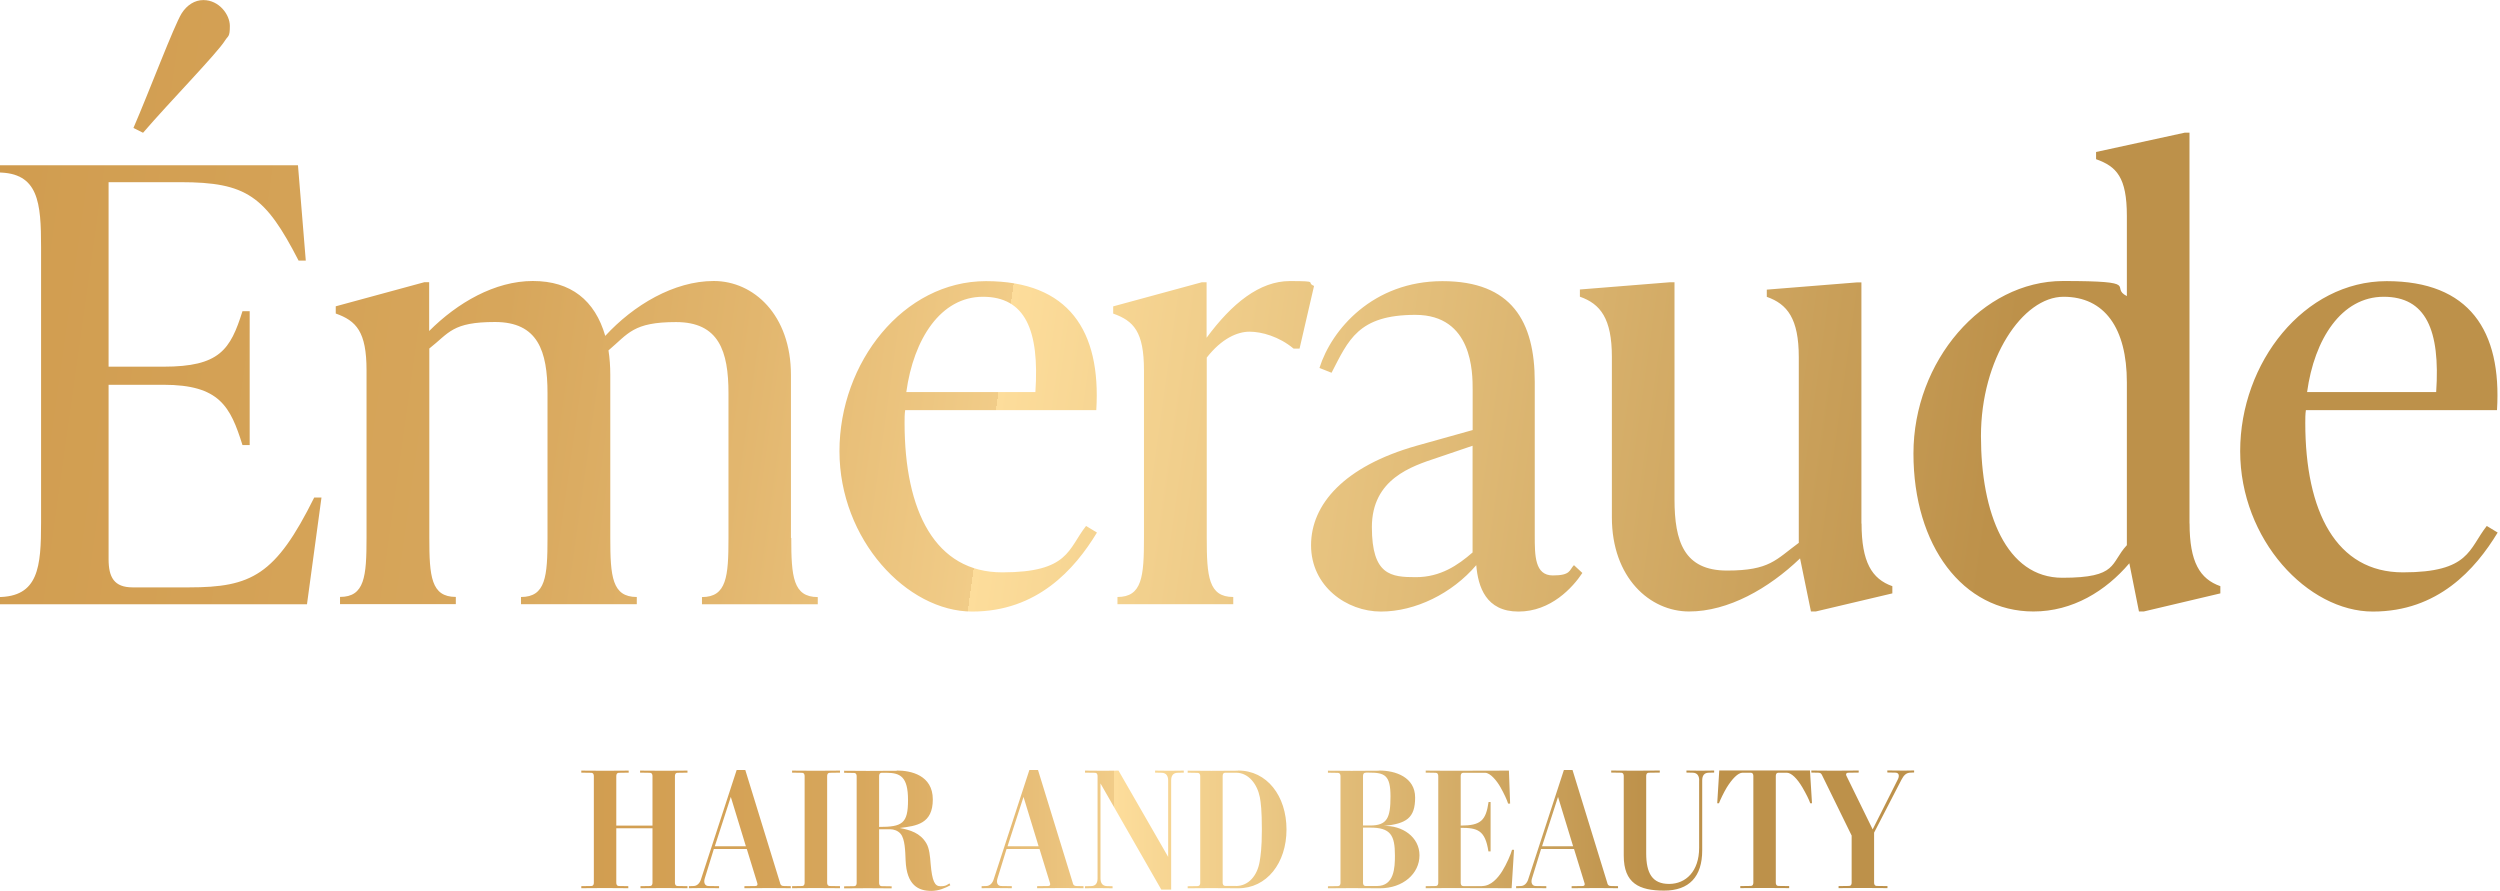
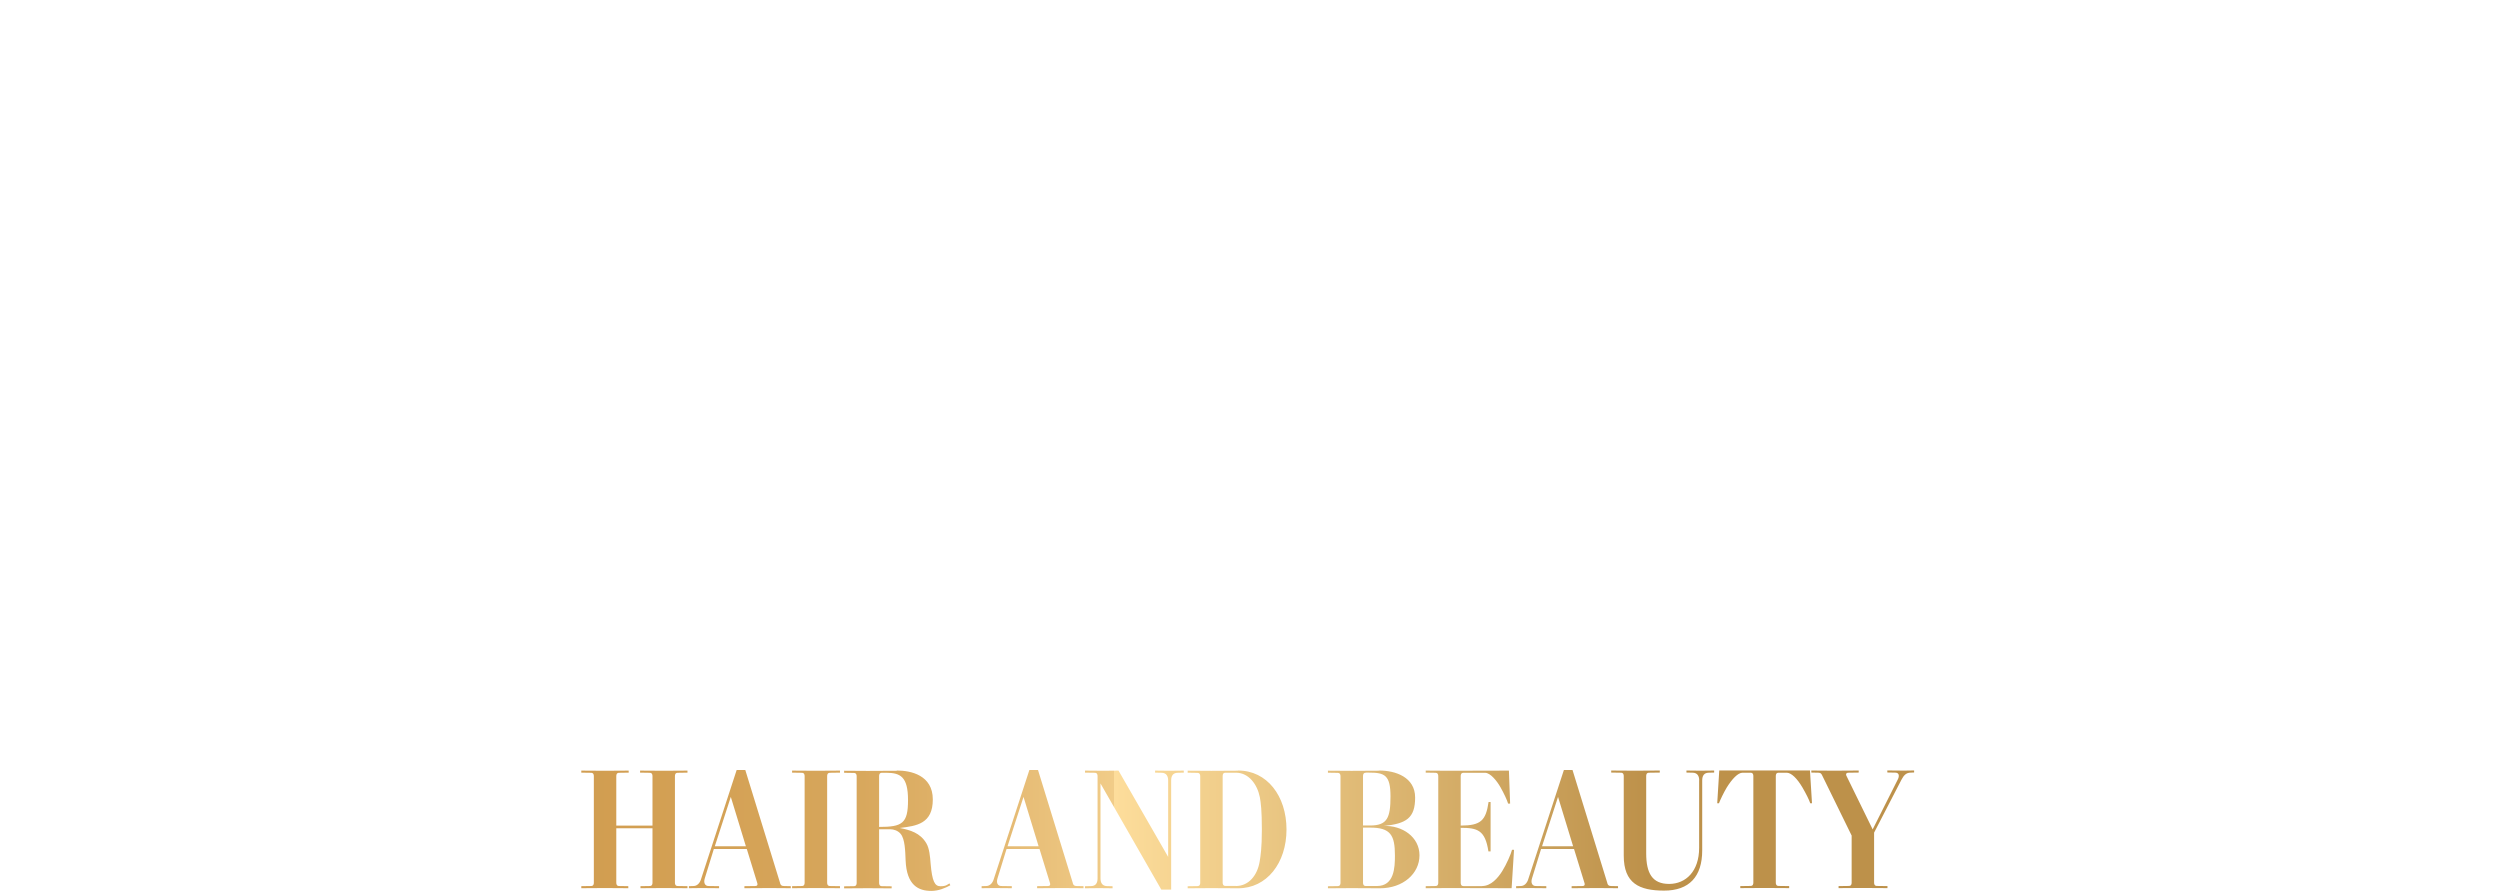
<svg xmlns="http://www.w3.org/2000/svg" xmlns:xlink="http://www.w3.org/1999/xlink" id="Layer_1" data-name="Layer 1" viewBox="0 0 3329.2 1186.2">
  <defs>
    <style>      .cls-1 {        fill: url(#linear-gradient);      }      .cls-1, .cls-2 {        stroke-width: 0px;      }      .cls-2 {        fill: url(#linear-gradient-2);      }    </style>
    <linearGradient id="linear-gradient" x1="17.6" y1="289" x2="3314.5" y2="751.4" gradientUnits="userSpaceOnUse">
      <stop offset="0" stop-color="#cf9a4d" />
      <stop offset="0" stop-color="#d19d50" />
      <stop offset=".2" stop-color="#d7a65b" />
      <stop offset=".3" stop-color="#e2b66e" />
      <stop offset=".4" stop-color="#f1cc88" />
      <stop offset=".4" stop-color="#fddd9b" />
      <stop offset=".8" stop-color="#bd914a" />
    </linearGradient>
    <linearGradient id="linear-gradient-2" x1="774.1" y1="1105.9" x2="2549" y2="1105.9" xlink:href="#linear-gradient" />
  </defs>
-   <path class="cls-1" d="M428.1,662.6l-19.3,142.1H-3.1v-9.6c54.6,0,57.8-40.1,57.8-99.6v-366.2c0-59.4-3.2-99.6-57.8-99.6v-9.6h399.9l10.4,126.9h-9.6c-44.2-85.9-69.1-104.4-157.4-104.4h-95.6v245.7h73.1c74.7,0,89.1-22.5,105.2-73.9h9.6v178.3h-9.6c-16.1-51.4-30.5-80.3-105.2-80.3h-73.1v232.1c0,24.1,7.2,37.7,32.1,37.7h74.7c83.5,0,115.6-16.1,167-119.6h9.6ZM190.5,176.8l-12.8-6.4c20.9-48.2,53.8-135.7,64.2-152.6C249.1,6.5,259.5.1,270.8.1c20.9,0,35.3,19.3,35.3,34.5s-2.4,12.8-6.4,19.3c-10.4,16.9-74.7,82.7-109.2,122.9ZM1053.7,716.4c0,51.4,2.4,78.7,35.3,78.7v9.6h-154.2v-9.6c32.9,0,35.3-27.3,35.3-78.7v-192.7c0-56.2-12.8-94.8-69.9-94.8s-63.4,15.3-89.9,37.7c1.6,10.4,2.4,20.9,2.4,32.9v216.8c0,51.4,2.4,78.7,35.3,78.7v9.6h-154.2v-9.6c32.9,0,35.3-27.3,35.3-78.7v-192.7c0-56.2-12.8-94.8-69.9-94.8s-61,14.5-87.5,35.3v252.1c0,51.4,2.4,78.7,35.3,78.7v9.6h-154.2v-9.6c32.9,0,35.3-27.3,35.3-78.7v-223.2c0-51.4-13.7-65.8-41-75.5v-9.6l118-32.1h6.4v65c37.7-37.7,87.5-66.6,138.1-66.6s82.7,25.7,96.4,73.1c37.7-41,91.5-73.1,144.5-73.1s102.8,45,102.8,125.3v216.8ZM1460.8,709.2c-29.7,49-79.5,105.2-166.2,105.2s-176.7-95.6-176.7-213.6,85.1-226.4,195.1-226.4,153.4,65.8,146.9,171.8h-254.5c-.8,5.6-.8,11.2-.8,16.9,0,118,41,199.1,130.1,199.1s87.5-31.3,111.6-61.8l14.5,8.8ZM1207,522.1h171.8c5.6-82.7-13.7-126.9-69.9-126.9s-92.3,56.2-102,126.9ZM1749.9,380.7l-19.3,83.5h-8c-19.3-16.1-42.6-22.5-58.6-22.5s-36.9,8.8-57,34.5v240.1c0,51.4,2.4,78.7,35.3,78.7v9.6h-154.2v-9.6c32.9,0,35.3-27.3,35.3-78.7v-223.2c0-51.4-13.7-65.8-41-75.5v-9.6l118-32.1h6.4v73.9c33.7-45.8,70.7-75.5,110.8-75.5s20.9,1.6,32.1,6.4ZM2107.2,763c-12.8,19.3-41.8,51.4-85.1,51.4s-53.8-32.9-56.2-61.8c-32.1,37.7-81.1,61.8-126.9,61.8s-93.1-33.7-93.1-88.3,44.2-105.2,140.5-132.5l74.7-20.9v-53.8c0-22.5,0-99.6-76.3-99.6s-89.1,33.7-111.6,77.1l-16.1-6.4c16.1-51.4,71.5-115.6,163.8-115.6s122.9,53.8,122.9,134.1v204.8c0,26.5,0,53,24.1,53s21.7-7.2,28.1-13.7l11.2,10.4ZM1961,735.7v-142.1l-47.4,16.1c-33.7,11.2-86.7,28.1-86.7,92.3s25.7,66.6,58.6,66.6,56.2-16.1,75.5-32.9ZM2479,697.1c0,51.4,13.7,73.9,41,83.5v9.6l-102,24.1h-6.4l-14.5-70.7c-41.8,40.1-95.6,70.7-147.8,70.7s-102.8-45-102.8-125.3v-213.6c0-51.4-15.3-70.7-42.6-80.3v-9.6l119.6-9.6h6.4v289.1c0,56.2,12.8,94.8,69.9,94.8s65-14.5,95.6-36.9v-247.3c0-51.4-15.3-70.7-42.6-80.3v-9.6l119.6-9.6h6.4v321.2ZM2915.8,697.1c0,51.4,13.7,73.9,41,83.5v9.6l-102,24.1h-6.4l-12.8-64.2c-31.3,36.9-75.5,64.2-127.7,64.2-94,0-159.8-87.5-159.8-210.4s91.5-229.7,199.1-229.7,61,8,85.1,20.1v-106.8c0-51.4-13.7-65.8-41-75.5v-9.6l118-25.7h6.4v520.3ZM2832.3,726v-216.8c0-72.3-29.7-114-84.3-114s-110,82.7-110,185.5,33.7,188.7,108.4,188.7,63.4-19.3,85.9-43.4ZM3326.1,709.2c-29.7,49-79.5,105.2-166.2,105.2s-176.7-95.6-176.7-213.6,85.1-226.4,195.1-226.4,153.4,65.8,146.9,171.8h-254.5c-.8,5.6-.8,11.2-.8,16.9,0,118,41,199.1,130.1,199.1s87.5-31.3,111.6-61.8l14.5,8.8ZM3072.4,522.1h171.8c5.6-82.7-13.7-126.9-69.9-126.9s-92.3,56.2-102,126.9Z" />
  <path class="cls-2" d="M820.7,1103v72.4c0,2,.5,4.5,3.8,4.5l12.2.2v2.7c-9,0-22.2-.2-31.2-.2s-21.9.2-31.4.2v-2.7l12.9-.2c3.4,0,3.8-2.5,3.8-4.5v-141.8c0-2-.5-4.5-3.8-4.5l-12.9-.2v-2.7c9.5,0,21.9.2,31.4.2s22.6-.2,31.7-.2v2.7l-12.7.2c-3.4,0-3.8,2.5-3.8,4.5v65.8h48.2v-65.8c0-2-.5-4.5-3.8-4.5l-12.7-.2v-2.7c9,0,22.6.2,31.7.2s21.9-.2,31.4-.2v2.7l-12.9.2c-3.4,0-3.8,2.5-3.8,4.5v141.8c0,2,.5,4.5,3.8,4.5l12.9.2v2.7c-9.5,0-21.9-.2-31.4-.2s-22.2.2-31.2.2v-2.7l12.2-.2c3.4,0,3.8-2.5,3.8-4.5v-72.4h-48.2ZM1038.8,1176.1c.7,2.5,2,3.8,5,3.8l9.3.2v2.7c-8.4,0-19.2-.2-27.6-.2s-24.4.2-34.2.2v-2.7l14.7-.2c2.5,0,3.2-1.8,2.5-3.8l-14-45.5h-43.9l-12,38.9c-2,6.1.2,10.4,5,10.4l14,.2v2.7c-6.8,0-16.7-.2-23.5-.2s-11.1.2-16.7.2v-2.7l6.1-.2c4.5,0,8.6-3.4,10.4-10.2l47.1-144.3h11.5l46.4,150.7ZM973.2,1061.2l-21.3,65.8h41.4l-20.1-65.8ZM1101.5,1175.4c0,2,.5,4.5,3.8,4.5l13.3.2v2.7c-9,0-23.3-.2-32.4-.2s-21.9.2-31.4.2v-2.7l12.9-.2c3.4,0,3.8-2.5,3.8-4.5v-141.8c0-2-.5-4.5-3.8-4.5l-12.9-.2v-2.7c9.5,0,21.9.2,31.4.2s23.3-.2,32.4-.2v2.7l-13.3.2c-3.4,0-3.8,2.5-3.8,4.5v141.8ZM1194.5,1026.1c18.3,0,47.7,6.1,47.7,38.5s-21.5,35.3-44.1,38c14,2.7,27.4,6.6,35.5,20.4,4.1,6.8,5,17.9,5.7,27.1,2,24,5.7,30.1,13.1,30.1s8.8-2,12-3.8l1.1,2.5c-6.8,3.8-15.8,7.5-25.3,7.5-17.2,0-32.8-7.5-34.2-40.5-.5-12-.7-28.7-6.8-35.7-3.6-4.1-9-5.9-13.8-5.9h-14.7v71.3c0,2,.5,4.5,3.8,4.5l12.9.2v2.7c-9,0-22.9-.2-31.9-.2s-21.9.2-31.4.2v-2.7l12.9-.2c3.4,0,3.8-2.5,3.8-4.5v-141.8c0-2-.5-4.5-3.8-4.5l-12.9-.2v-2.7c9.5,0,21.9.2,31.4.2l38.9-.2ZM1170.7,1101.2c30.8,0,38.5-4.5,38.5-35.7s-10.2-36.4-29-36.4h-5.7c-3.4,0-3.8,2.5-3.8,4.5v67.6ZM1428.6,1176.1c.7,2.5,2,3.8,5,3.8l9.3.2v2.7c-8.4,0-19.2-.2-27.6-.2s-24.4.2-34.2.2v-2.7l14.7-.2c2.5,0,3.2-1.8,2.5-3.8l-14-45.5h-43.9l-12,38.9c-2,6.1.2,10.4,5,10.4l14,.2v2.7c-6.8,0-16.7-.2-23.5-.2s-11.1.2-16.7.2v-2.7l6.1-.2c4.5,0,8.6-3.4,10.4-10.2l47.1-144.3h11.5l46.4,150.7ZM1363,1061.2l-21.3,65.8h41.4l-20.1-65.8ZM1559.4,1184.7h-12.9l-81-141.4v126.5c0,6.1,2.7,10,8.4,10.2l7.7.2v2.7c-4.8,0-12-.2-17.6-.2s-14.7.2-19.2.2v-2.7l8.4-.2c5.7-.2,8.4-3.8,8.4-10.2v-136.2c0-2-.5-4.5-3.8-4.5l-12.9-.2v-2.7c9.5,0,15.4.2,24.9.2s14-.2,19.7-.2l66.1,114.9v-101.8c0-6.1-2.7-10-8.4-10.2l-9-.2v-2.7c4.8,0,13.3.2,19,.2s14.7-.2,19.2-.2v2.7l-8.4.2c-5.7.2-8.4,3.8-8.4,10.2v145.5ZM1648.5,1026.1c38.7-.2,64.7,33.9,64.7,78.5s-26.2,78.5-64.7,78.3l-35.5-.2c-9.5,0-21.9.2-31.4.2v-2.7l12.9-.2c3.4,0,3.8-2.5,3.8-4.5v-141.8c0-2-.5-4.5-3.8-4.5l-12.9-.2v-2.7c9.5,0,21.9.2,31.4.2l35.5-.2ZM1645.8,1179.9c17.2,0,28.7-14.3,31.7-32.8,1.1-6.8,2.9-17.4,2.9-42.5s-1.4-36.2-2.7-43c-3.4-17.2-14.9-32.6-31.7-32.6h-14c-3.4,0-3.8,2.5-3.8,4.5v141.8c0,2,.5,4.5,3.8,4.5h13.8ZM1836.8,1026.1c21.5,0,47.7,8.8,47.7,36s-11.5,34.8-41.9,37.8c24.9-.9,47.7,14.7,47.7,39.1s-21.9,43.9-52.7,43.9l-37.8-.2c-9.5,0-21.9.2-31.4.2v-2.7l12.9-.2c3.4,0,3.8-2.5,3.8-4.5v-141.8c0-2-.5-4.5-3.8-4.5l-12.9-.2v-2.7c9.5,0,21.9.2,31.4.2l36.9-.2ZM1818.9,1029c-3.4,0-3.8,2.5-3.8,4.5v65.8h9.5c22.8,0,27.1-10.2,27.1-38.7s-7.9-31.7-28.3-31.7h-4.5ZM1833.6,1179.9c23.1,0,24-24.4,24-40.7,0-26.9-5.7-37.1-33-37.1h-9.5v73.3c0,2,.5,4.5,3.8,4.5h14.7ZM1973.9,1179.9c11.5,0,20.8-10.6,26.5-19.7,5.7-9,12-23.5,13.1-28.5h2.7l-3.2,51.1-83-.2c-9.5,0-21.9.2-31.4.2v-2.7l12.9-.2c3.4,0,3.8-2.5,3.8-4.5v-141.8c0-2-.5-4.5-3.8-4.5l-12.9-.2v-2.7c9.5,0,21.9.2,31.4.2l79.4-.2,1.6,43.9h-2.7c-1.4-4.8-5.4-13.3-10-21.5-5-9-13.8-19.5-20.6-19.5h-28.7c-3.4,0-3.8,2.5-3.8,4.5v65.8c26.9,0,33.5-6.8,37.1-31.4h2.7v65.8h-2.9c-4.3-28.5-14.7-31.4-36.9-31.4v73.1c0,2,.5,4.5,3.8,4.5h24.9ZM2140.4,1176.1c.7,2.5,2,3.8,5,3.8l9.3.2v2.7c-8.4,0-19.2-.2-27.6-.2s-24.4.2-34.2.2v-2.7l14.7-.2c2.5,0,3.2-1.8,2.5-3.8l-14-45.5h-43.9l-12,38.9c-2,6.1.2,10.4,5,10.4l14,.2v2.7c-6.8,0-16.7-.2-23.5-.2s-11.1.2-16.7.2v-2.7l6.1-.2c4.5,0,8.6-3.4,10.4-10.2l47.1-144.3h11.5l46.4,150.7ZM2074.8,1061.2l-21.3,65.8h41.4l-20.1-65.8ZM2262.8,1039.2c0-6.1-2.7-10-8.4-10.2l-8.6-.2v-2.7c4.8,0,12.9.2,18.6.2s13.8-.2,18.3-.2v2.7l-7.5.2c-5.7.2-8.4,3.8-8.4,10.2v93.2c0,35.1-17.4,53.6-50.7,53.6s-53.8-9.7-53.8-46.6v-105.9c0-2-.5-4.5-3.8-4.5l-12.9-.2v-2.7c9.5,0,21.9.2,31.4.2s24.2-.2,33.3-.2v2.7l-14.3.2c-3.4,0-3.8,2.5-3.8,4.5v102.7c0,26.7,8.1,40.9,30.5,40.9s40-17,40-48v-90ZM2368.6,1029c-3.4,0-3.8,2.5-3.8,4.5v141.8c0,2,.5,4.5,3.8,4.5l14,.2v2.7c-9,0-24-.2-33-.2s-22.6.2-32.1.2v-2.7l13.6-.2c3.4,0,3.8-2.5,3.8-4.5v-141.8c0-2-.5-4.5-3.8-4.5h-10.6c-6.1,0-14,8.4-21,19.7-4.1,6.8-8.8,16.7-10.4,21h-2.3l2.7-43.7h120.8l2.7,43.7h-2.3c-1.8-5.2-5.7-12.9-10.4-21-7.2-12.2-14.9-19.7-21-19.7h-10.6ZM2465.7,1112.5l-38.9-79.4c-1.1-2.3-2-4.1-5-4.1l-9.7-.2v-2.7c8.4,0,22.2.2,30.5.2s22.8-.2,32.6-.2v2.7l-14,.2c-2.5,0-3.4,1.8-2.5,3.8l35.1,71.7,32.8-65.2c3.4-5.9,2.5-10.4-2.7-10.4l-10.6-.2v-2.7c6.8,0,15.6.2,22.4.2s7.7-.2,13.3-.2v2.7l-4.5.2c-6.1,0-9.3,3.6-12.4,9.5l-36.4,70.4v66.5c0,2,.5,4.5,3.8,4.5l14,.2v2.7c-9,0-24-.2-33-.2s-22.6.2-32.1.2v-2.7l13.6-.2c3.4,0,3.8-2.5,3.8-4.5v-62.9Z" />
</svg>